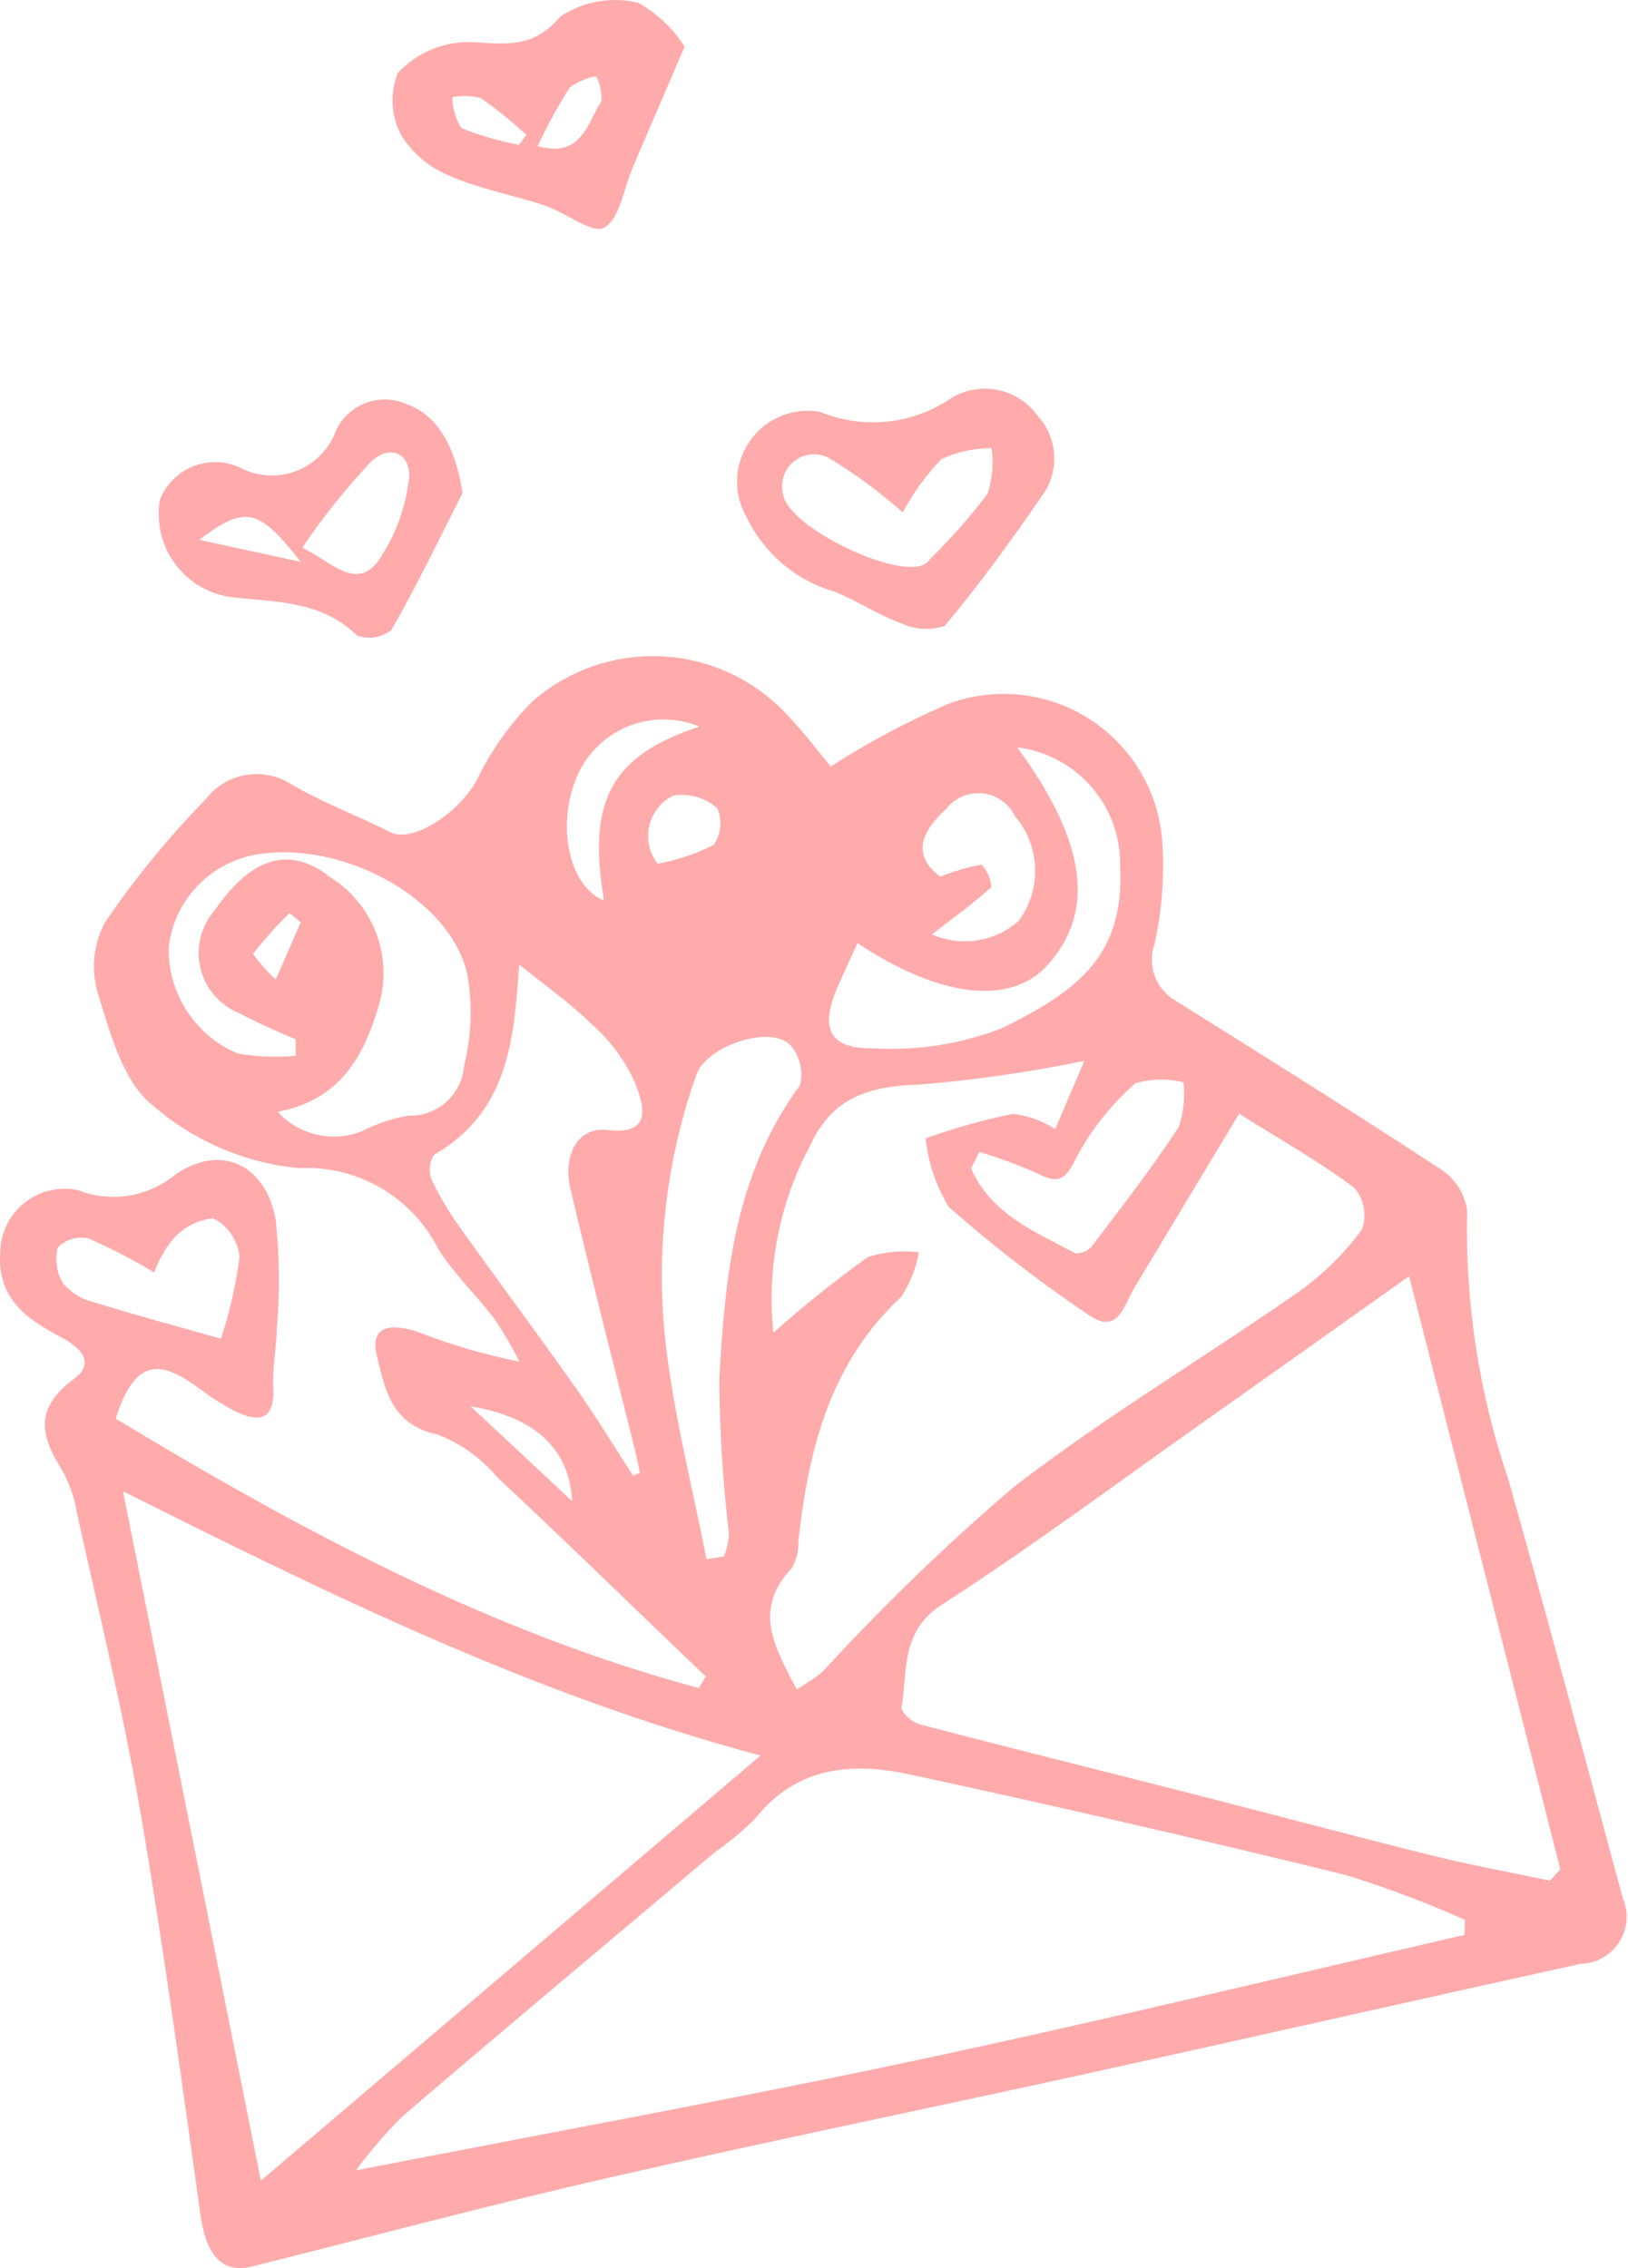
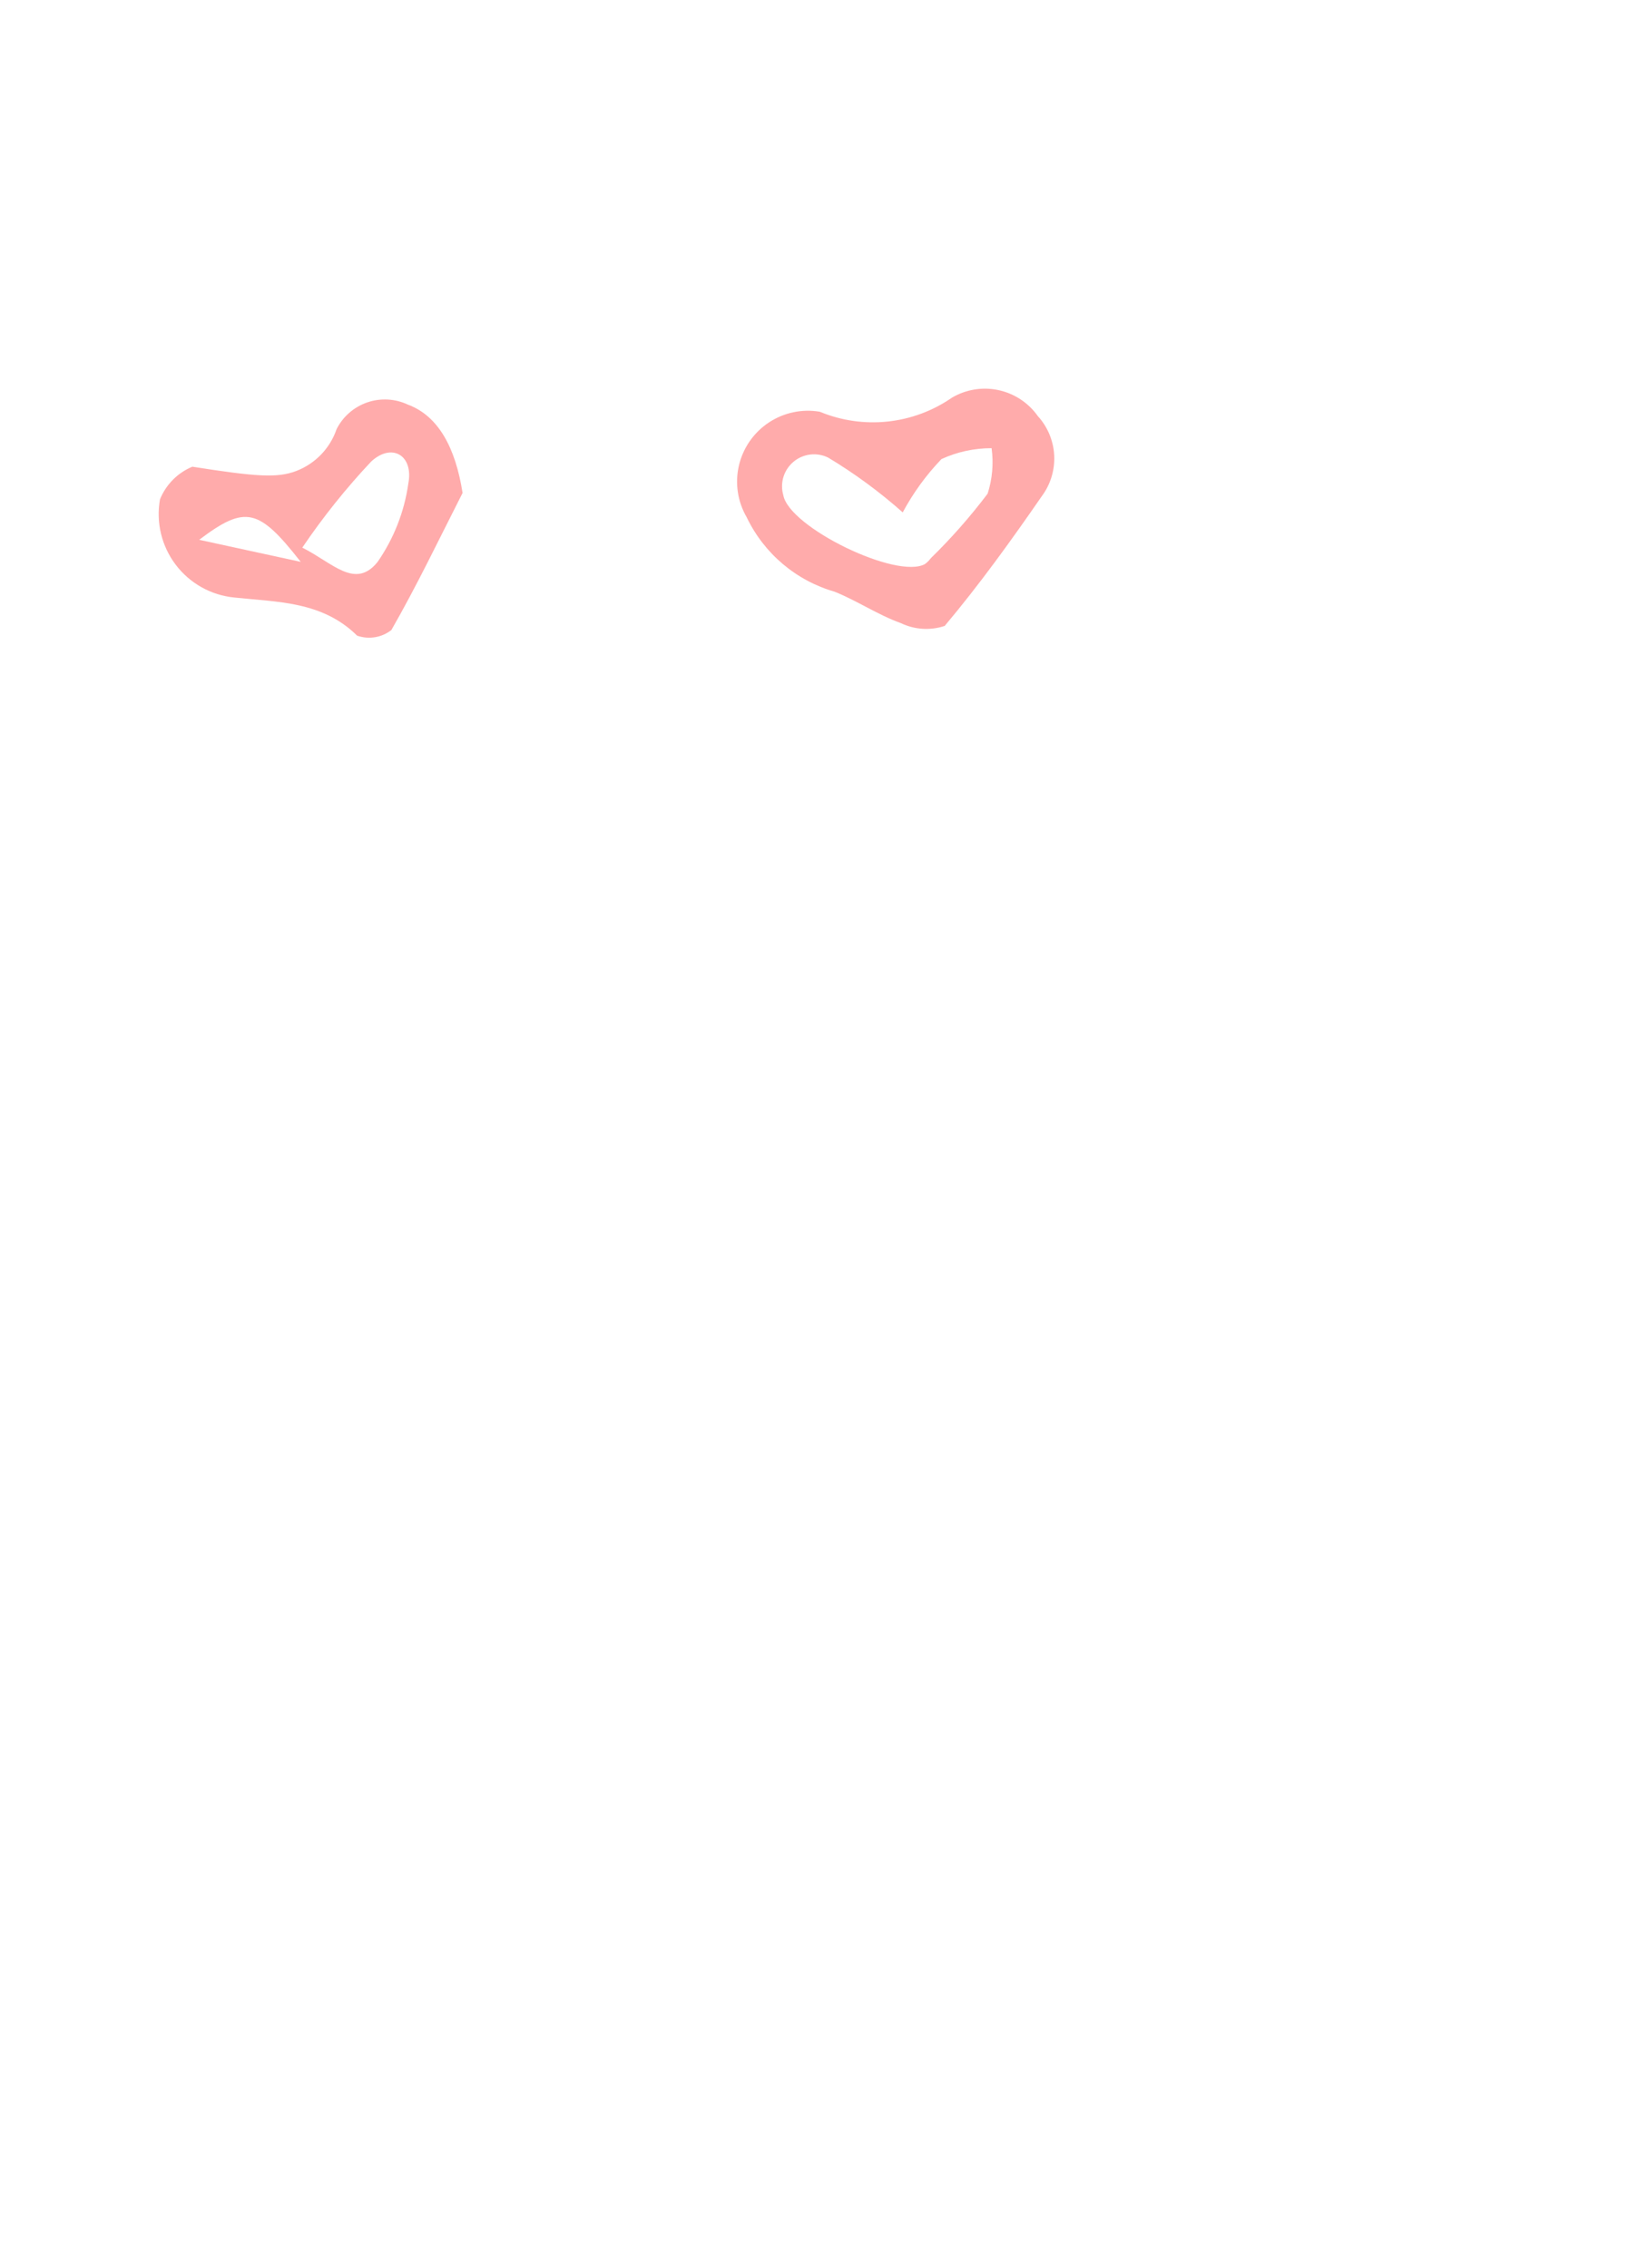
<svg xmlns="http://www.w3.org/2000/svg" width="224" height="312" viewBox="0 0 224 312" fill="none">
-   <path d="M15.925 195.152C41.283 210.466 67.316 224.45 96.157 232.216L97.099 230.607C95.944 229.505 94.791 228.403 93.636 227.302C85.228 219.241 76.883 211.111 68.371 203.163V203.162C66.185 200.563 63.38 198.557 60.213 197.33C53.803 196.025 52.927 190.972 51.846 186.458C50.731 181.807 54.648 182.309 57.337 183.165C61.917 184.958 66.648 186.344 71.472 187.306C70.459 185.298 69.325 183.353 68.073 181.487C65.571 178.165 62.449 175.258 60.273 171.753C58.492 168.251 55.733 165.342 52.33 163.378C48.927 161.415 45.028 160.483 41.105 160.692C33.629 159.97 26.566 156.921 20.915 151.973C16.873 148.723 15.154 142.077 13.458 136.616V136.618C12.493 133.382 12.839 129.898 14.422 126.917C18.548 120.856 23.199 115.171 28.321 109.926C29.667 108.173 31.624 106.989 33.803 106.611C35.982 106.233 38.222 106.687 40.082 107.885C44.428 110.439 49.233 112.202 53.745 114.493C56.691 115.987 62.977 111.99 65.539 107.424H65.541C67.47 103.387 70.064 99.703 73.215 96.525C78.219 92.124 84.766 89.888 91.418 90.306C98.07 90.726 104.284 93.766 108.699 98.759C110.891 101.087 112.819 103.66 114.298 105.434L114.296 105.433C119.455 102.117 124.879 99.233 130.512 96.807C137.075 94.383 144.403 95.242 150.226 99.121C156.05 102.999 159.667 109.428 159.96 116.419C160.206 120.906 159.84 125.403 158.872 129.79C158.356 131.21 158.352 132.763 158.857 134.186C159.363 135.607 160.346 136.809 161.641 137.584C173.901 145.276 186.184 152.934 198.282 160.874C200.25 162.153 201.561 164.228 201.87 166.554C201.567 179.123 203.489 191.645 207.548 203.544C212.966 222.701 218.101 241.938 223.298 261.156V261.154C224.131 263.127 223.935 265.384 222.775 267.182C221.614 268.981 219.638 270.09 217.497 270.144C194.852 275.12 172.242 280.264 149.598 285.241C127.553 290.086 105.432 294.607 83.432 299.644C67.11 303.379 50.926 307.711 34.679 311.778C30.577 312.806 28.367 310.241 27.592 304.722C24.975 286.087 22.453 267.43 19.254 248.893C16.888 235.182 13.554 221.638 10.572 208.036H10.571C10.229 205.981 9.534 203.999 8.516 202.18C5.499 197.477 4.787 193.645 10.102 189.748C13.411 187.324 10.817 185.241 8.237 183.864C3.56 181.368 -0.443 178.52 0.04 172.244L0.041 172.246C0.076 169.592 1.303 167.094 3.382 165.443C5.461 163.793 8.173 163.165 10.765 163.733C12.989 164.592 15.4 164.843 17.754 164.462C20.106 164.079 22.316 163.079 24.154 161.561C30.435 157.24 36.63 160.231 37.947 167.88C38.451 172.7 38.506 177.558 38.114 182.389C38.065 185.206 37.468 188.03 37.605 190.826C37.826 195.302 35.731 195.769 32.392 194.16C30.556 193.19 28.803 192.068 27.154 190.804C22.492 187.492 18.707 186.272 15.923 195.15L15.925 195.152ZM213.244 258.704L214.69 257.141C207.837 230.268 200.982 203.397 193.882 175.552C184.294 182.354 174.988 188.98 165.657 195.568C153.688 204.02 141.921 212.787 129.618 220.724C123.803 224.474 124.938 229.94 124.018 235.01L124.019 235.011C124.528 236.096 125.483 236.904 126.637 237.226C139.353 240.547 152.111 243.711 164.847 246.962C175.58 249.702 186.28 252.579 197.033 255.244C202.393 256.571 207.838 257.561 213.245 258.703L213.244 258.704ZM104.637 241.499C73.198 233.092 45.68 219.512 16.928 205.151L35.893 299.971L104.637 241.499ZM201.499 266.17L201.569 264.101C196.181 261.692 190.648 259.618 185.003 257.889C165.091 253.003 145.11 248.396 125.062 244.07C117.304 242.41 109.664 242.969 104.016 250.047C102.294 251.798 100.408 253.379 98.384 254.772C84.031 266.865 69.644 278.92 55.379 291.117C53.065 293.44 50.922 295.928 48.97 298.562C75.562 293.373 100.882 288.772 126.042 283.423C151.276 278.06 176.351 271.952 201.496 266.169L201.499 266.17ZM109.615 232.403C110.889 231.571 111.87 231.029 112.729 230.339C113.459 229.752 114.03 228.974 114.707 228.316V228.317C122.492 219.939 130.753 212.016 139.445 204.583C151.971 194.92 165.66 186.773 178.671 177.717V177.718C182.016 175.329 184.964 172.427 187.403 169.119C188.081 167.181 187.695 165.027 186.386 163.444C181.786 159.953 176.699 157.106 170.5 153.204C165.503 161.501 160.782 169.328 156.076 177.162C154.61 179.601 153.837 183.764 149.68 180.816L149.678 180.817C142.985 176.304 136.591 171.363 130.536 166.023C128.79 163.152 127.706 159.93 127.362 156.587C131.277 155.186 135.285 154.06 139.357 153.221C141.435 153.467 143.431 154.183 145.19 155.314L149.202 145.933C141.706 147.481 134.123 148.573 126.495 149.199C119.707 149.392 114.592 150.911 111.593 157.357V157.356C107.287 165.296 105.478 174.351 106.405 183.335C110.549 179.642 114.886 176.17 119.394 172.933C121.664 172.201 124.065 171.974 126.431 172.265C126.046 174.452 125.219 176.536 124.002 178.392C114.193 187.515 111.247 199.375 109.852 211.966V211.967C109.91 213.272 109.599 214.568 108.955 215.705C103.431 221.523 106.711 226.719 109.616 232.403L109.615 232.403ZM87.118 203.018L88.038 202.58C87.829 201.595 87.645 200.603 87.403 199.626C84.418 187.597 81.314 175.597 78.491 163.532C77.36 158.706 79.688 154.948 83.54 155.434C90.16 156.27 88.365 151.61 87.425 149.062C86.054 145.972 84.034 143.212 81.504 140.969C78.333 137.872 74.654 135.296 71.433 132.689C70.724 142.455 70.223 152.82 59.696 158.876C59.059 159.913 58.952 161.192 59.405 162.32C60.532 164.673 61.877 166.916 63.417 169.022C68.642 176.351 74.029 183.564 79.219 190.917C81.996 194.85 84.495 198.978 87.118 203.018L87.118 203.018ZM40.702 145.237L40.67 142.943V142.944C38.063 141.906 35.515 140.73 33.036 139.419C30.33 138.373 28.301 136.078 27.598 133.263C26.895 130.448 27.606 127.467 29.503 125.272C34.592 117.908 39.812 116.216 45.506 120.715C48.262 122.45 50.403 125.006 51.628 128.023C52.853 131.041 53.1 134.367 52.332 137.533C50.365 144.692 47.207 151.255 38.204 152.94V152.938C39.63 154.497 41.493 155.587 43.549 156.07C45.605 156.552 47.758 156.402 49.728 155.641C51.745 154.603 53.904 153.872 56.137 153.474C58.057 153.549 59.933 152.878 61.371 151.604C62.809 150.329 63.699 148.548 63.856 146.633C64.855 142.6 65.023 138.407 64.349 134.308C62.242 123.696 46.97 115.336 34.866 117.623L34.868 117.625C31.842 118.237 29.087 119.79 26.994 122.06C24.9 124.329 23.577 127.202 23.211 130.268C23.144 133.38 24.01 136.439 25.703 139.052C27.393 141.666 29.829 143.71 32.698 144.921C35.341 145.375 38.031 145.48 40.702 145.237L40.702 145.237ZM97.197 214.485L99.612 214.106C99.989 213.12 100.223 212.086 100.31 211.034C99.459 203.955 99.012 196.834 98.972 189.704C99.747 175.548 101.119 161.399 110.059 149.321C110.561 147.358 110.067 145.274 108.733 143.747C105.892 140.928 97.173 143.945 95.826 147.816V147.818C91.754 159.304 90.267 171.549 91.47 183.677C92.529 194.034 95.225 204.222 97.197 214.485L97.197 214.485ZM139.971 102.808C149.541 115.9 150.754 125.439 144.109 132.789C139.089 138.341 129.378 137.32 117.981 129.738C117.05 131.787 116.134 133.732 115.277 135.701C112.765 141.473 114.029 144.285 120.196 144.219V144.22C126.16 144.56 132.131 143.634 137.713 141.502C148.698 136.188 154.722 131.114 154.119 119.215H154.117C154.214 115.213 152.82 111.317 150.206 108.285C147.592 105.255 143.944 103.302 139.972 102.809L139.971 102.808ZM134.746 158.448L133.627 160.734C136.331 166.972 142.383 169.43 147.93 172.393C148.815 172.458 149.675 172.095 150.247 171.417C154.337 166.019 158.502 160.659 162.199 154.996C162.847 153.028 163.066 150.943 162.839 148.883C160.667 148.341 158.39 148.385 156.242 149.011C152.844 151.961 150.034 155.524 147.957 159.515C146.326 162.942 145.064 162.581 142.435 161.282C139.928 160.193 137.36 159.247 134.746 158.448L134.746 158.448ZM30.396 184.153C31.611 180.493 32.467 176.725 32.957 172.901C32.729 170.635 31.372 168.638 29.347 167.593C27.187 167.82 25.191 168.858 23.766 170.498C22.675 171.863 21.816 173.4 21.224 175.045C18.308 173.287 15.28 171.72 12.163 170.356C10.642 170.027 9.059 170.492 7.959 171.592C7.513 173.299 7.792 175.112 8.728 176.609C9.858 177.886 11.358 178.78 13.02 179.166C18.542 180.883 24.133 182.377 30.396 184.154L30.396 184.153ZM128.219 128.528C130.172 129.394 132.329 129.682 134.439 129.358C136.55 129.035 138.524 128.115 140.129 126.708C141.7 124.605 142.508 122.031 142.421 119.408C142.334 116.785 141.355 114.27 139.648 112.278C138.813 110.535 137.138 109.348 135.217 109.141C133.297 108.933 131.406 109.735 130.219 111.259C127.018 114.186 125.222 117.388 129.349 120.596C131.198 119.856 133.115 119.297 135.072 118.931C135.842 119.789 136.316 120.871 136.421 122.02C133.891 124.309 131.1 126.312 128.219 128.528L128.219 128.528ZM96.22 99.946C92.999 98.621 89.382 98.647 86.182 100.019C82.981 101.391 80.469 103.993 79.208 107.24C76.562 114.022 78.433 122 83.105 123.862C80.787 110.169 84.053 103.979 96.22 99.945L96.22 99.946ZM90.48 118.814C93.163 118.325 95.76 117.455 98.195 116.229C99.224 114.749 99.414 112.843 98.698 111.189C97.048 109.73 94.831 109.087 92.656 109.434C90.978 110.253 89.757 111.786 89.335 113.606C88.912 115.427 89.333 117.339 90.48 118.814L90.48 118.814ZM64.758 193.46L78.718 206.505C78.35 199.246 73.516 194.888 64.758 193.46ZM37.943 134.738L41.377 126.884L39.851 125.6H39.852C38.048 127.354 36.367 129.228 34.815 131.208C35.723 132.499 36.772 133.683 37.942 134.738L37.943 134.738Z" fill="#FFABAB" />
-   <path d="M94.194 6.422C91.469 12.763 89.247 17.925 87.034 23.089C85.802 25.965 85.292 30.101 83.132 31.319C81.511 32.233 77.834 29.231 74.97 28.274C70.695 26.845 66.171 26.051 62.062 24.27L62.064 24.271C59.271 23.195 56.895 21.254 55.285 18.732C53.796 16.061 53.596 12.86 54.739 10.025C57.202 7.4 60.612 5.87 64.211 5.78C69.091 5.91 73.113 7.008 77.102 2.275C80.263 0.158 84.172 -0.522 87.861 0.405C90.437 1.857 92.613 3.924 94.193 6.422L94.194 6.422ZM73.978 20.1C80.097 21.815 80.787 16.863 82.739 13.958V13.956C82.82 12.76 82.579 11.562 82.039 10.491C80.709 10.719 79.45 11.256 78.366 12.063C76.738 14.648 75.272 17.331 73.978 20.1L73.978 20.1ZM71.41 19.93L72.424 18.559V18.558C70.447 16.731 68.349 15.037 66.145 13.49C64.863 13.152 63.522 13.115 62.223 13.383C62.254 14.881 62.686 16.343 63.474 17.617C66.04 18.639 68.698 19.414 71.411 19.928L71.41 19.93Z" fill="#FFABAB" />
  <path d="M112.795 56.638C118.793 59.125 125.644 58.396 130.984 54.7C132.912 53.566 135.195 53.195 137.383 53.665C139.572 54.134 141.503 55.408 142.795 57.235C144.151 58.722 144.948 60.635 145.048 62.644C145.149 64.654 144.547 66.638 143.347 68.252C139.119 74.368 134.76 80.421 129.981 86.103V86.104C127.992 86.764 125.822 86.623 123.933 85.709C120.799 84.587 117.963 82.657 114.863 81.406V81.404C109.538 79.879 105.122 76.142 102.733 71.144C101.487 68.997 101.107 66.457 101.67 64.039C102.234 61.621 103.698 59.509 105.765 58.134C107.833 56.759 110.346 56.223 112.794 56.638L112.795 56.638ZM124.208 70.486C121.027 67.659 117.591 65.134 113.943 62.944C112.376 62.177 110.505 62.406 109.169 63.53C107.836 64.653 107.29 66.458 107.78 68.133C108.615 72.565 123.438 79.763 127.278 77.585H127.276C127.581 77.361 127.847 77.093 128.071 76.79C130.896 74.031 133.51 71.061 135.891 67.91C136.538 65.892 136.723 63.754 136.437 61.654C134.055 61.647 131.703 62.157 129.539 63.151C127.437 65.342 125.642 67.809 124.207 70.486L124.208 70.486Z" fill="#FFABAB" />
-   <path d="M63.646 67.81C60.435 74.125 57.371 80.527 53.852 86.668C52.513 87.713 50.734 88.004 49.134 87.439C44.33 82.691 38.166 82.833 32.244 82.196C29.042 81.884 26.117 80.248 24.174 77.683C22.231 75.119 21.447 71.861 22.012 68.692C22.836 66.66 24.439 65.041 26.463 64.199C28.489 63.355 30.768 63.36 32.791 64.208C35.232 65.576 38.154 65.789 40.766 64.787C43.379 63.786 45.413 61.677 46.314 59.028C47.19 57.297 48.708 55.979 50.544 55.351C52.379 54.723 54.386 54.837 56.139 55.668C60.297 57.21 62.674 61.578 63.646 67.81L63.646 67.81ZM41.596 75.334C45.751 77.404 48.879 81.153 51.965 77.285H51.963C54.196 74.063 55.643 70.363 56.188 66.481C56.91 62.658 53.943 60.859 51.086 63.476C47.609 67.168 44.436 71.133 41.594 75.333L41.596 75.334ZM41.377 77.291C35.596 69.916 33.777 69.445 27.407 74.255L41.377 77.291Z" fill="#FFABAB" />
+   <path d="M63.646 67.81C60.435 74.125 57.371 80.527 53.852 86.668C52.513 87.713 50.734 88.004 49.134 87.439C44.33 82.691 38.166 82.833 32.244 82.196C29.042 81.884 26.117 80.248 24.174 77.683C22.231 75.119 21.447 71.861 22.012 68.692C22.836 66.66 24.439 65.041 26.463 64.199C35.232 65.576 38.154 65.789 40.766 64.787C43.379 63.786 45.413 61.677 46.314 59.028C47.19 57.297 48.708 55.979 50.544 55.351C52.379 54.723 54.386 54.837 56.139 55.668C60.297 57.21 62.674 61.578 63.646 67.81L63.646 67.81ZM41.596 75.334C45.751 77.404 48.879 81.153 51.965 77.285H51.963C54.196 74.063 55.643 70.363 56.188 66.481C56.91 62.658 53.943 60.859 51.086 63.476C47.609 67.168 44.436 71.133 41.594 75.333L41.596 75.334ZM41.377 77.291C35.596 69.916 33.777 69.445 27.407 74.255L41.377 77.291Z" fill="#FFABAB" />
</svg>